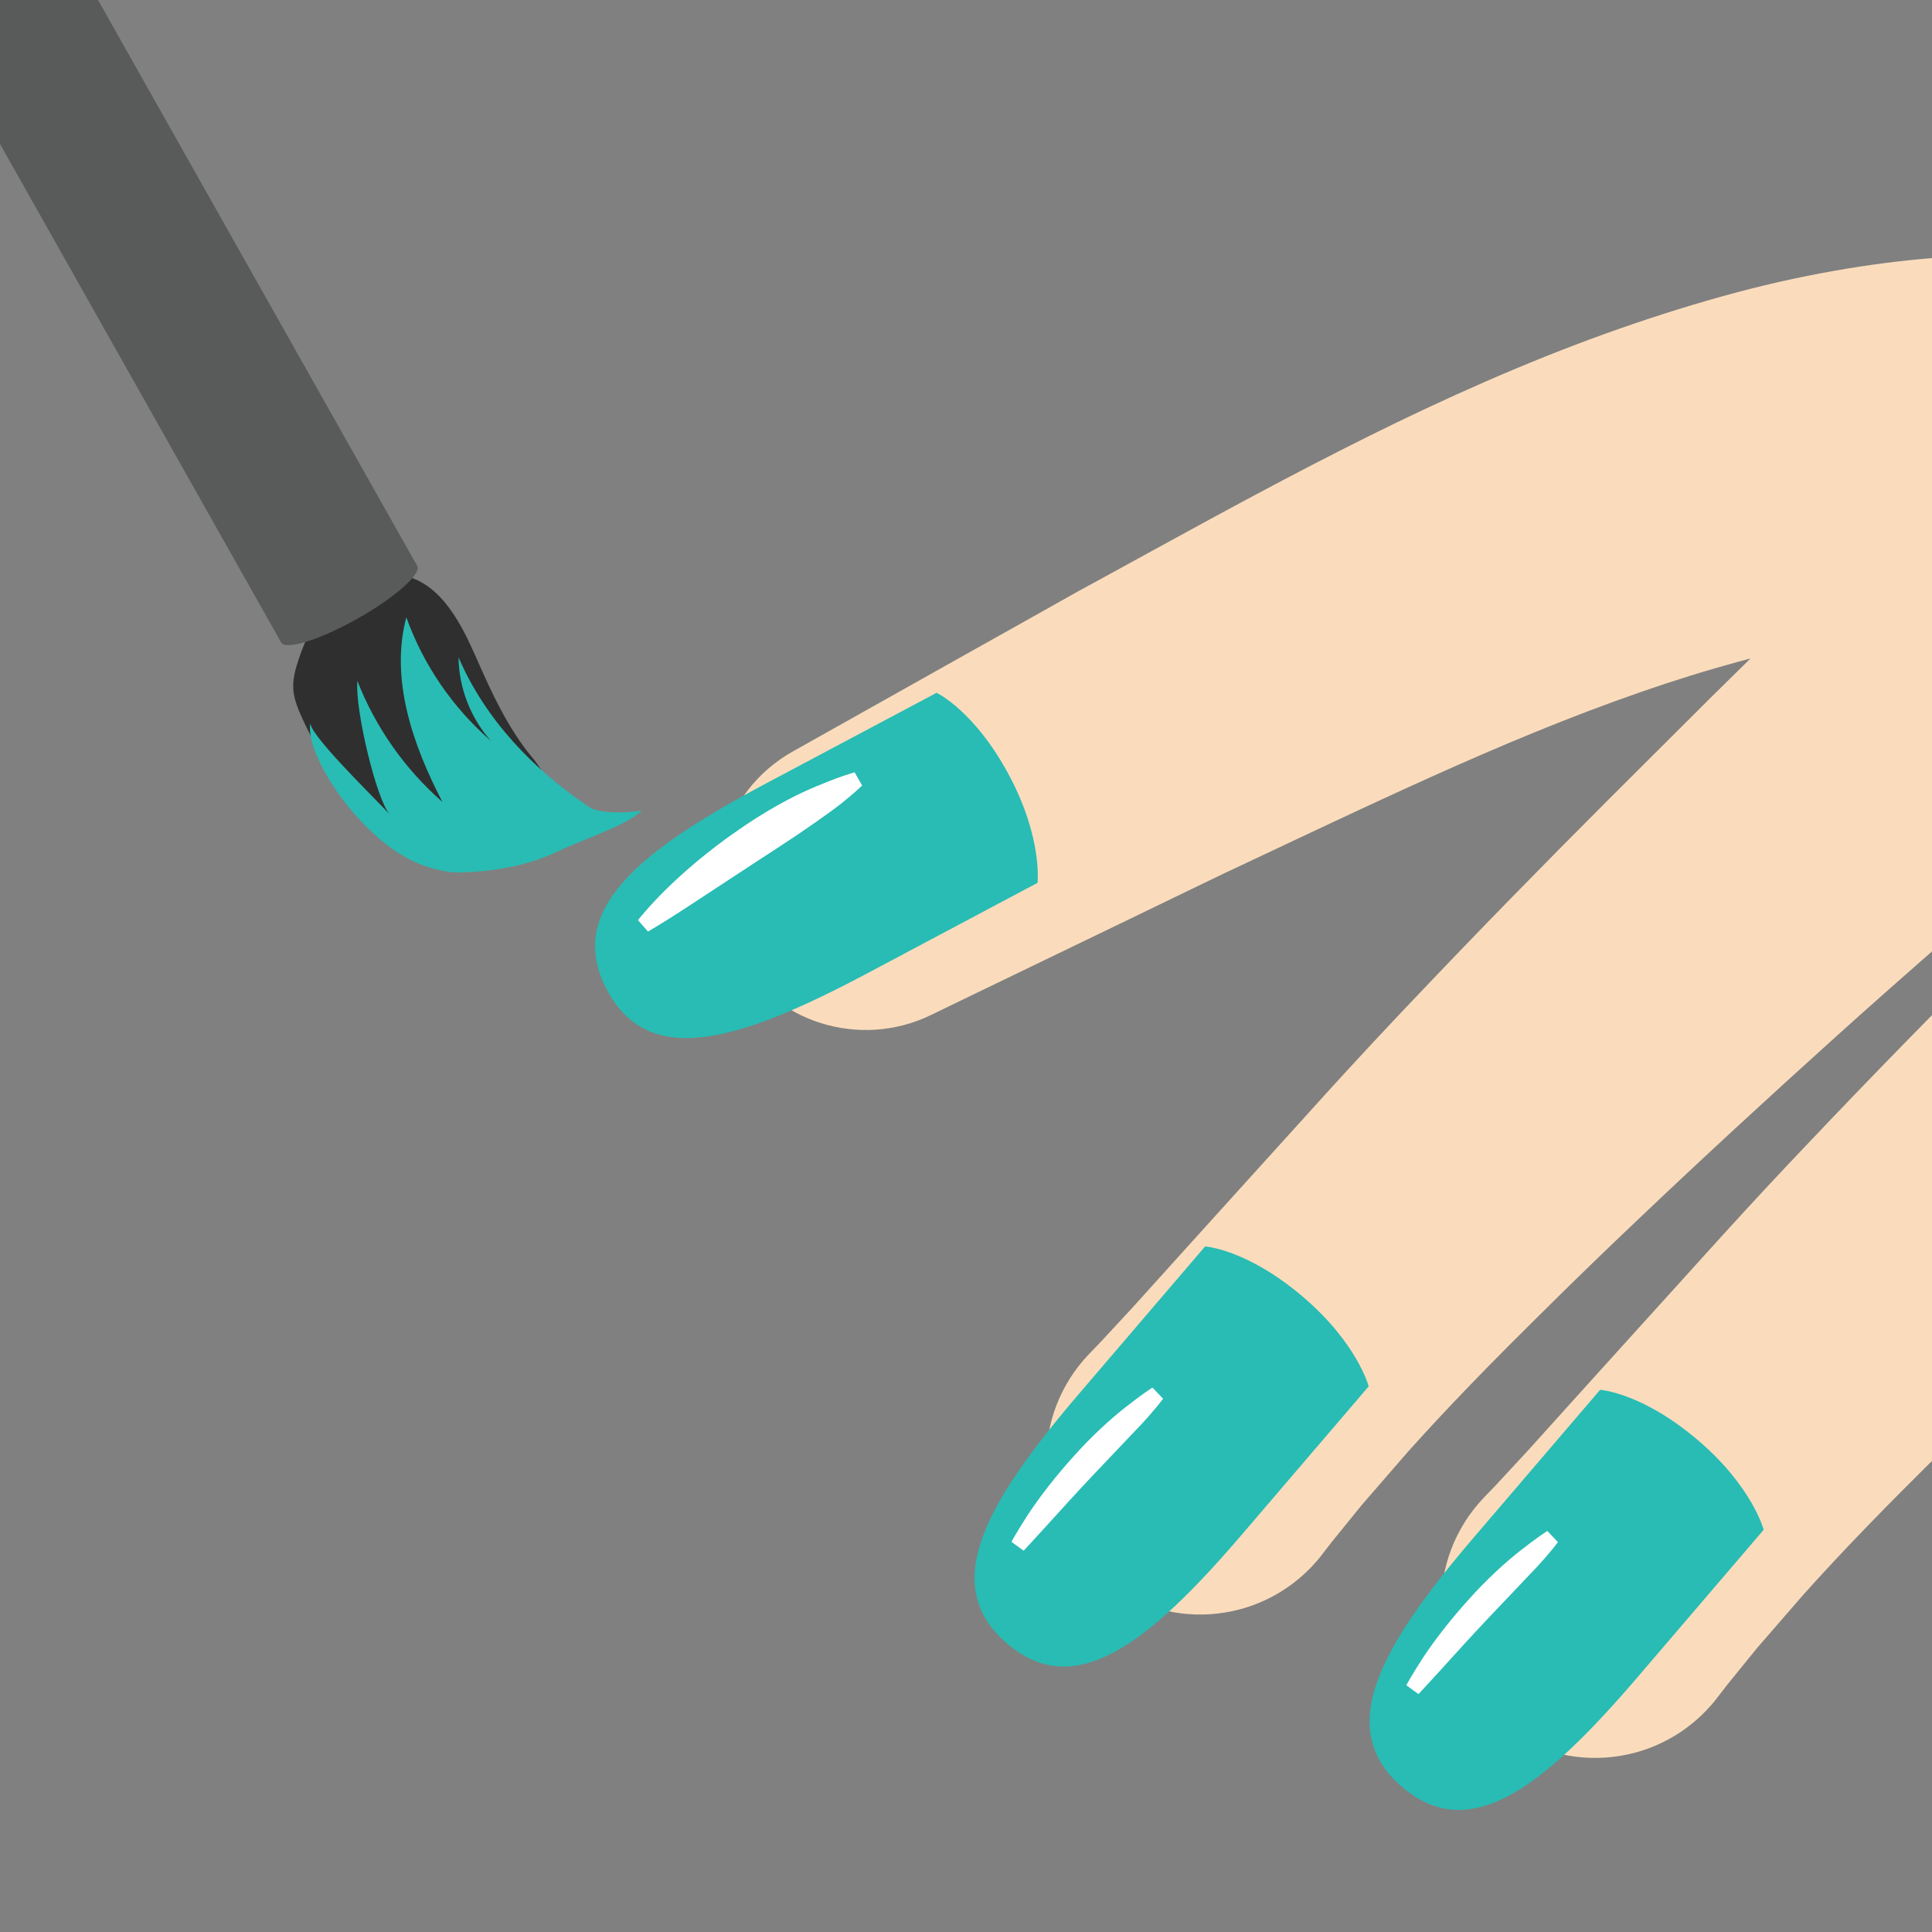
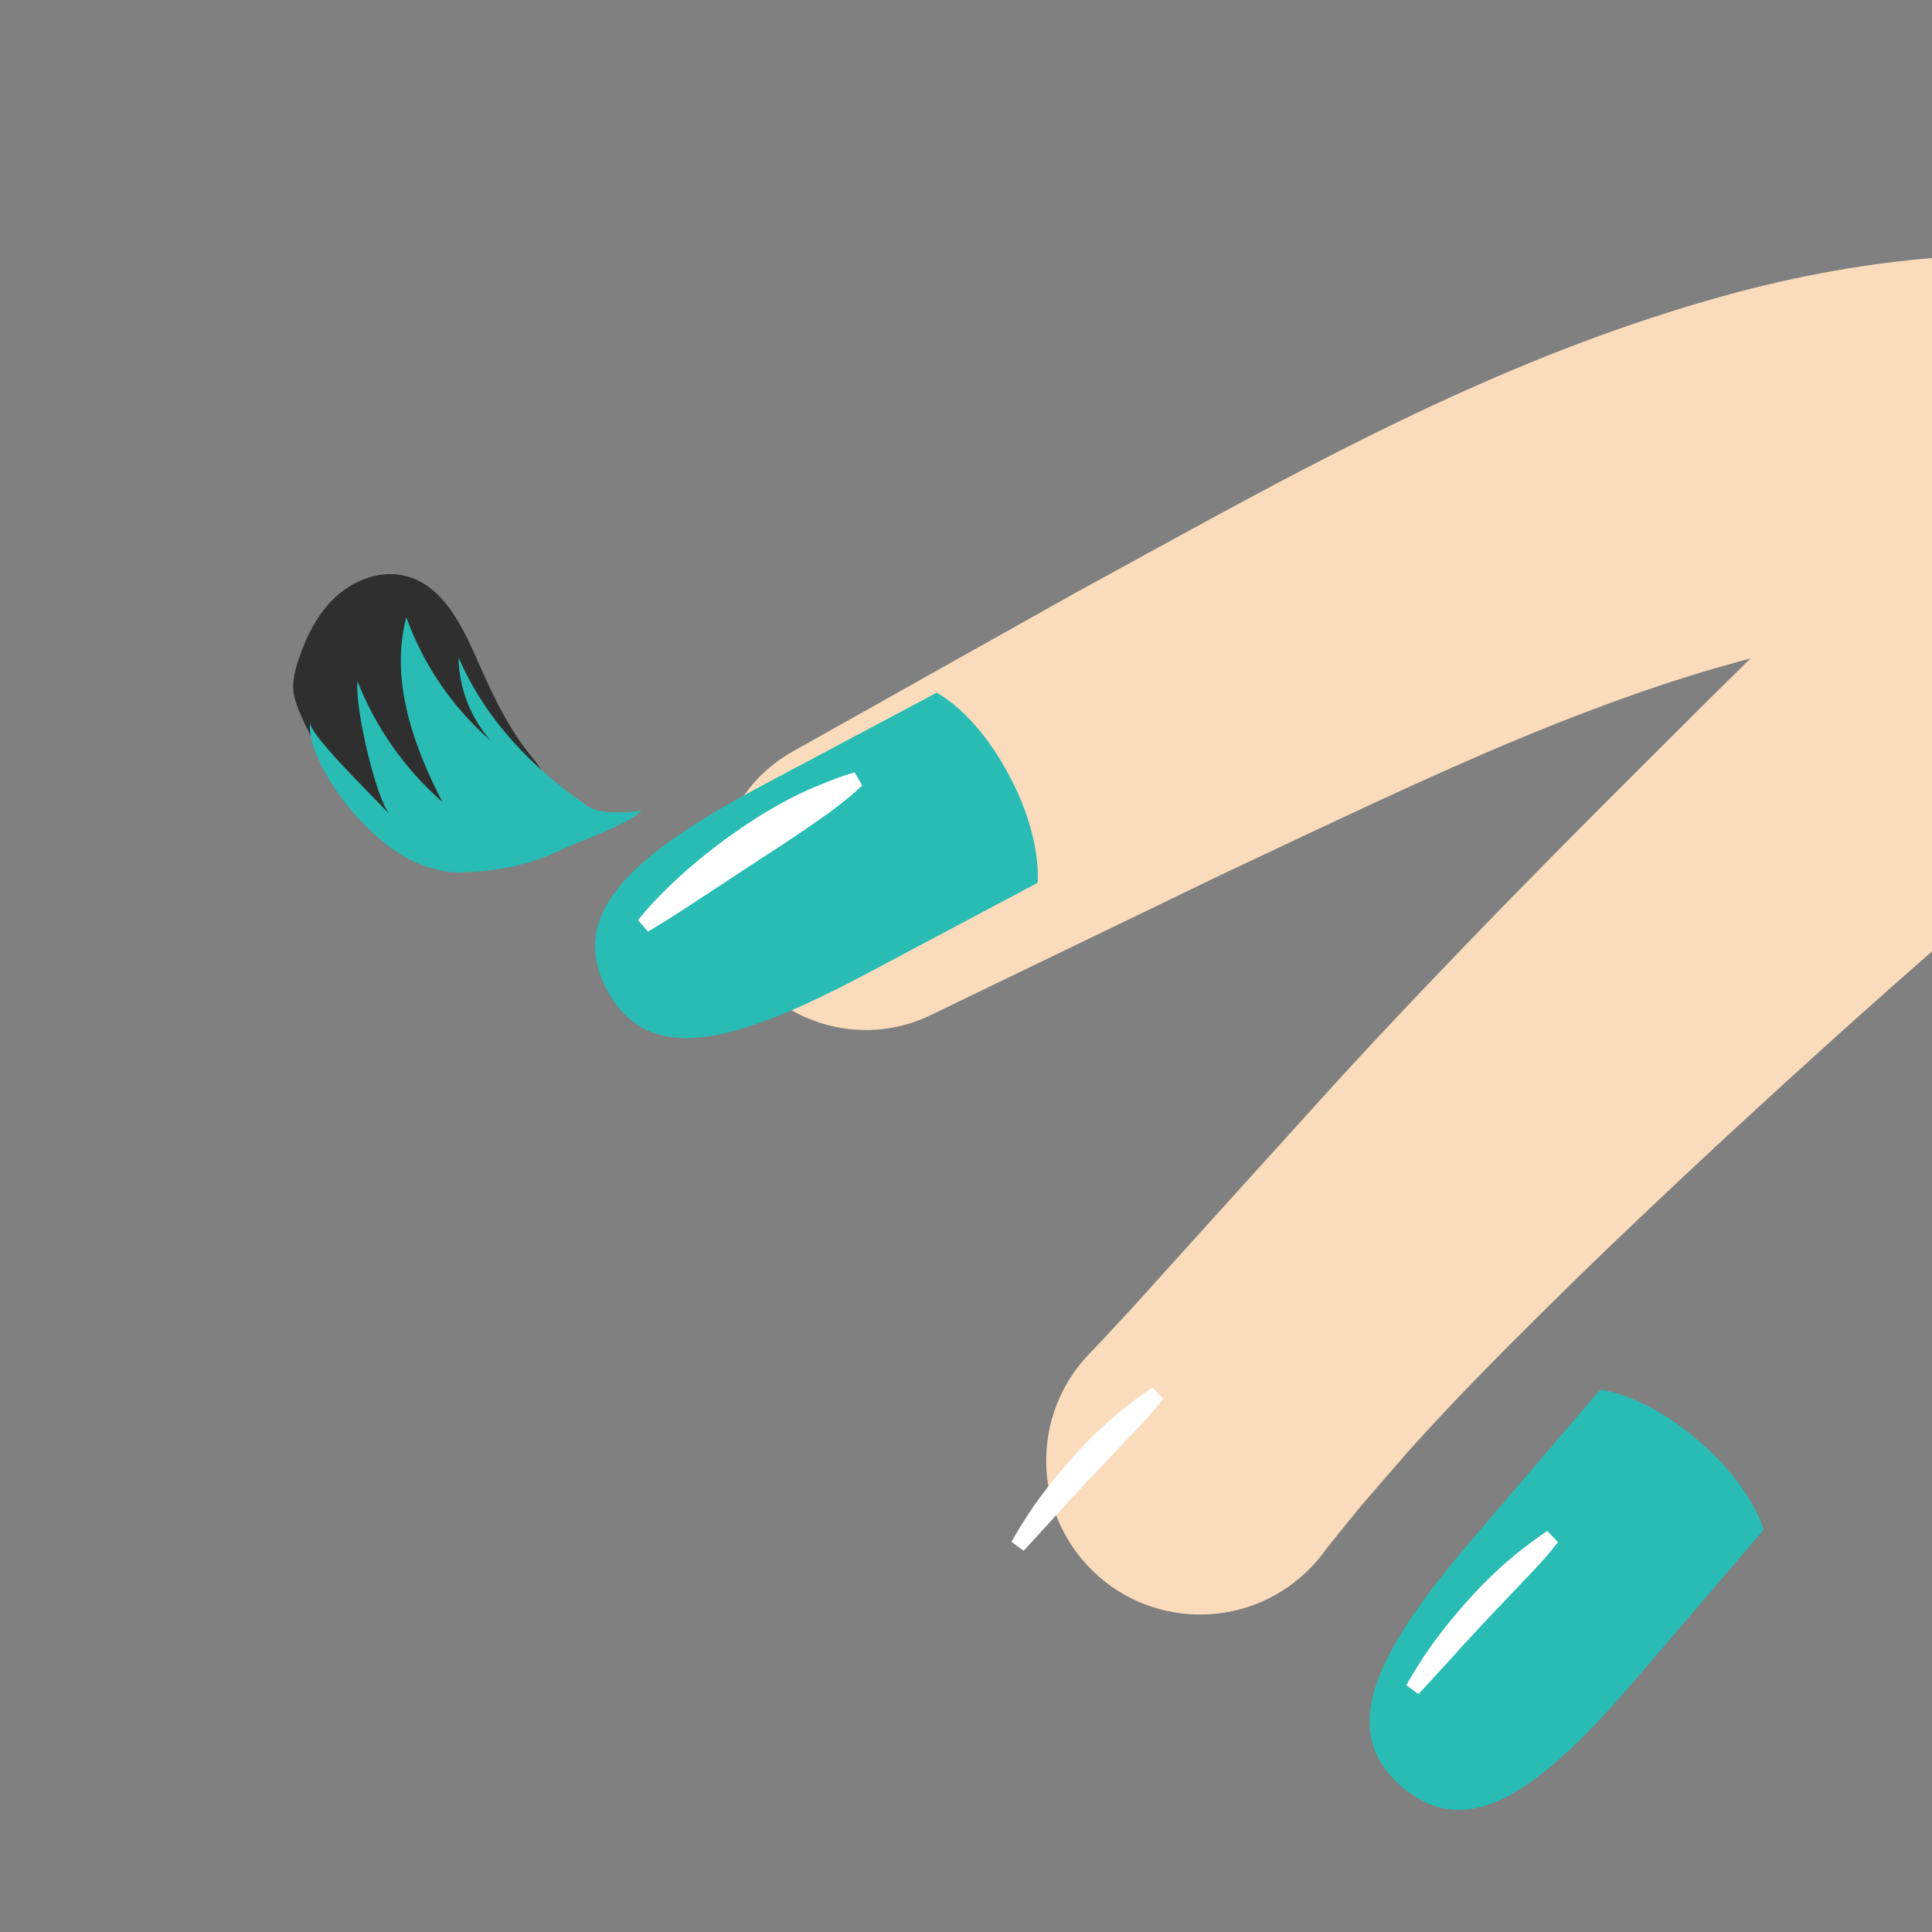
<svg xmlns="http://www.w3.org/2000/svg" width="128" height="128" viewBox="0 0 128 128" fill="none">
  <rect x="0" y="0" width="128" height="128" fill="#808080" stroke="none" />
  <g clip-path="url(#clip0_345_173)">
-     <path d="M113.73 112.53L114.41 111.65C114.87 111.09 115.54 110.26 116.39 109.21C117.24 108.23 118.28 107.03 119.47 105.66C120.68 104.31 122.1 102.78 123.67 101.16C125.24 99.53 126.98 97.8 128.83 95.97C130.68 94.14 132.65 92.23 134.72 90.27C138.84 86.35 143.32 82.22 147.86 78.13C152.4 74.04 157.04 70.02 161.4 66.23C163.59 64.34 165.7 62.51 167.71 60.77C168.71 59.92 169.67 59.09 170.61 58.28C171.384 57.62 172.178 56.983 172.99 56.37C174.41 55.31 175.4 54.75 176.24 54.39C177.07 54.03 177.88 53.8 178.53 53.67C179.027 53.561 179.532 53.491 180.04 53.46C180.39 53.43 180.57 53.43 180.57 53.43C187.49 53.41 193.09 47.78 193.07 40.86C193.05 33.94 187.42 28.34 180.5 28.36C180.06 28.36 179.63 28.38 179.21 28.43L178.04 28.56C178.04 28.56 177.45 28.62 176.36 28.81C175.27 29 173.69 29.32 171.74 29.93C169.78 30.54 167.48 31.43 164.97 32.82C162.46 34.19 159.93 36.06 157.77 37.96C156.69 38.91 155.66 39.88 154.71 40.81C153.8 41.7 152.87 42.62 151.9 43.56C149.99 45.43 147.98 47.39 145.9 49.43C143.82 51.48 141.67 53.6 139.48 55.75C137.3 57.92 135.08 60.13 132.87 62.34C128.44 66.77 124.04 71.27 119.97 75.56C117.93 77.7 115.98 79.8 114.15 81.81C112.32 83.83 110.6 85.74 109 87.5C105.79 91.05 103.11 94.01 101.24 96.09C100.32 97.08 99.6 97.86 99.1 98.4L98.33 99.2C94.43 103.26 94.55 109.71 98.61 113.62C102.67 117.52 109.12 117.4 113.03 113.34C113.28 113.08 113.52 112.81 113.73 112.53V112.53Z" fill="#FADCBC" />
    <path d="M61.63 67.27C61.63 67.27 66.46 64.93 73.72 61.43C75.53 60.55 77.5 59.61 79.57 58.6C80.09 58.35 80.62 58.09 81.15 57.84C81.65 57.61 82.15 57.37 82.66 57.13C83.76 56.61 84.89 56.08 86.03 55.54C90.58 53.4 95.32 51.18 100 49.21C104.68 47.24 109.3 45.53 113.61 44.28C115.651 43.683 117.712 43.16 119.79 42.71C121.542 42.342 123.311 42.055 125.09 41.85C128.33 41.49 130.9 41.51 132.63 41.65C133.5 41.71 134.17 41.79 134.62 41.85C135.07 41.91 135.31 41.94 135.31 41.94L135.48 41.96C142.33 42.88 148.62 38.07 149.54 31.22C150.46 24.37 145.65 18.08 138.8 17.16C138.55 17.13 138.26 17.1 138 17.08C138 17.08 137.57 17.05 136.77 16.99C135.97 16.94 134.79 16.88 133.32 16.88C130.36 16.86 126.2 17.11 121.48 17.95C119.11 18.37 116.65 18.92 114.04 19.65C111.53 20.35 108.91 21.19 106.3 22.13C101.05 24.02 95.73 26.39 90.66 28.91C85.59 31.43 80.76 34.07 76.34 36.49C75.24 37.09 74.16 37.68 73.11 38.26C72.54 38.57 71.98 38.88 71.42 39.18C70.9 39.47 70.39 39.76 69.89 40.04C67.88 41.17 65.98 42.24 64.22 43.22C57.2 47.16 52.52 49.79 52.52 49.79C47.78 52.45 46.09 58.46 48.75 63.21C51.31 67.78 56.99 69.5 61.63 67.27V67.27Z" fill="#FADCBC" />
    <path d="M62.05 45.9L50.78 51.89C42.28 56.41 37.43 60.33 40.21 65.58C42.98 70.79 48.85 69.06 57.47 64.48C60.75 62.74 62.7 61.7 68.74 58.49C68.74 58.49 69.08 55.56 66.88 51.41C64.58 47.08 62.05 45.9 62.05 45.9V45.9Z" fill="#28BCB4" />
    <path d="M106.01 92.08L97.71 101.78C91.45 109.09 88.37 114.52 92.89 118.39C97.37 122.22 102.21 118.47 108.55 111.05C110.96 108.23 112.4 106.55 116.85 101.35C116.85 101.35 116.1 98.5 112.52 95.44C108.79 92.25 106.01 92.08 106.01 92.08Z" fill="#28BCB4" />
    <path d="M19.43 45.66C19.39 45.01 19.56 44.37 19.76 43.76C20.28 42.17 21.05 40.62 22.29 39.5C23.53 38.38 25.29 37.74 26.91 38.17C29.28 38.79 30.55 41.31 31.54 43.55C32.57 45.89 33.65 48.26 35.29 50.22C36.93 52.18 36.9 54.56 39.45 54.76C37.33 55.84 36.9 55.01 34.78 56.09C34.02 56.48 33.25 56.87 32.42 57.1C29.49 57.92 27.53 57.24 25.38 55.07C23.24 52.91 21.33 50.46 20.07 47.69C19.78 47.05 19.48 46.37 19.43 45.66V45.66Z" fill="#2F2F2F" />
    <path d="M42.51 53.69C41.71 53.87 39.73 53.93 39.05 53.48C35.35 51.01 32.13 47.64 30.38 43.55C30.4 45.57 31.18 47.58 32.53 49.09C29.99 46.884 28.059 44.065 26.92 40.9C25.83 45.01 27.35 49.36 29.31 53.13C26.83 50.96 24.88 48.19 23.68 45.12C23.5 46.97 24.95 53.02 25.82 53.95C24.49 52.55 20.28 48.44 20.58 47.84C20.08 49.96 24.02 55.89 28 57.32C28.83 57.62 29.7 57.83 30.57 57.8C32.82 57.73 34.99 57.35 37.02 56.38C38.5 55.66 41.67 54.63 42.51 53.69V53.69Z" fill="#28BCB4" />
-     <path d="M0 -1.01C-2.49 0.4 -4.27 1.97 -3.97 2.5L18.63 42.57C18.93 43.1 21.19 42.39 23.68 40.99C26.17 39.59 27.94 38.02 27.64 37.49L5.04 -2.58C4.75 -3.12 2.49 -2.42 0 -1.01V-1.01Z" fill="#595A5A" />
    <path d="M56.62 51.17C56.62 51.17 56.35 51.24 55.89 51.4C55.66 51.47 55.39 51.58 55.07 51.7C54.76 51.81 54.4 51.98 54.05 52.11C53.3 52.42 52.41 52.85 51.52 53.35C50.62 53.86 49.69 54.44 48.79 55.08C47.88 55.7 47.02 56.38 46.22 57.03C45.43 57.69 44.72 58.34 44.13 58.92C42.95 60.08 42.27 60.96 42.27 60.96L42.93 61.72C42.93 61.72 43.88 61.17 45.23 60.29C46.57 59.41 48.36 58.24 50.14 57.07C51.04 56.49 51.92 55.91 52.75 55.36C53.58 54.8 54.33 54.27 55 53.79C55.36 53.52 55.64 53.32 55.9 53.1C56.16 52.89 56.38 52.71 56.56 52.55C56.92 52.24 57.12 52.04 57.12 52.04L56.62 51.17Z" fill="white" />
    <path d="M102.51 101.43C102.51 101.43 102.33 101.55 102.01 101.77C101.86 101.88 101.67 102.02 101.46 102.17C101.25 102.33 101.02 102.51 100.77 102.7C99.74 103.5 98.44 104.69 97.28 106C96.1 107.3 95.03 108.69 94.31 109.78C93.59 110.88 93.17 111.65 93.17 111.65L93.98 112.24C93.98 112.24 94.56 111.61 95.43 110.66C96.29 109.71 97.43 108.45 98.59 107.22C99.76 105.99 100.93 104.75 101.81 103.83C102.05 103.57 102.23 103.37 102.41 103.16C102.58 102.96 102.73 102.78 102.85 102.64C103.09 102.34 103.22 102.17 103.22 102.17L102.51 101.43V101.43Z" fill="white" />
    <path d="M87.56 103.03L88.24 102.15C88.7 101.59 89.37 100.76 90.22 99.71C91.07 98.73 92.11 97.53 93.3 96.16C94.51 94.81 95.93 93.28 97.5 91.66C99.07 90.03 100.81 88.3 102.66 86.47C104.51 84.64 106.48 82.73 108.55 80.77C112.67 76.85 117.15 72.72 121.69 68.63C126.23 64.54 130.87 60.52 135.23 56.73C137.42 54.84 139.53 53.01 141.54 51.27C142.54 50.42 143.5 49.59 144.44 48.78C145.214 48.12 146.008 47.483 146.82 46.87C148.24 45.81 149.23 45.25 150.07 44.89C150.9 44.53 151.71 44.3 152.36 44.17C152.857 44.061 153.362 43.991 153.87 43.96C154.22 43.93 154.4 43.93 154.4 43.93C161.32 43.91 166.92 38.28 166.9 31.36C166.88 24.44 161.25 18.84 154.33 18.86C153.89 18.86 153.46 18.88 153.04 18.93L151.87 19.06C151.87 19.06 151.28 19.12 150.19 19.31C149.1 19.5 147.52 19.82 145.57 20.43C143.61 21.04 141.31 21.93 138.8 23.32C136.29 24.69 133.76 26.56 131.6 28.46C130.52 29.41 129.49 30.38 128.54 31.31C127.63 32.2 126.7 33.12 125.73 34.06C123.82 35.93 121.81 37.89 119.73 39.93C117.65 41.98 115.5 44.1 113.31 46.25C111.13 48.42 108.91 50.63 106.7 52.84C102.27 57.27 97.87 61.77 93.8 66.06C91.76 68.2 89.81 70.3 87.98 72.31C86.15 74.33 84.43 76.24 82.83 78C79.62 81.55 76.94 84.51 75.07 86.59C74.15 87.58 73.43 88.36 72.93 88.9L72.16 89.7C68.26 93.76 68.38 100.21 72.44 104.12C76.5 108.02 82.95 107.9 86.86 103.84C87.11 103.58 87.35 103.31 87.56 103.03V103.03Z" fill="#FADCBC" />
-     <path d="M79.84 82.58L71.54 92.28C65.28 99.59 62.2 105.02 66.72 108.89C71.2 112.72 76.04 108.97 82.38 101.55C84.79 98.73 86.23 97.05 90.68 91.85C90.68 91.85 89.93 89 86.35 85.94C82.62 82.75 79.84 82.58 79.84 82.58V82.58Z" fill="#28BCB4" />
    <path d="M76.35 91.93C76.35 91.93 76.17 92.05 75.85 92.27C75.7 92.38 75.51 92.52 75.3 92.67C75.09 92.83 74.86 93.01 74.61 93.2C73.58 94 72.28 95.19 71.12 96.5C69.94 97.8 68.87 99.19 68.15 100.28C67.43 101.38 67.01 102.15 67.01 102.15L67.82 102.74C67.82 102.74 68.4 102.11 69.27 101.16C70.13 100.21 71.27 98.95 72.43 97.72C73.6 96.49 74.77 95.25 75.65 94.33C75.89 94.07 76.07 93.87 76.25 93.66C76.42 93.46 76.57 93.28 76.69 93.14C76.93 92.84 77.06 92.67 77.06 92.67L76.35 91.93V91.93Z" fill="white" />
  </g>
  <defs>
    <clipPath id="clip0_345_173">
      <rect width="128" height="128" fill="white" transform="matrix(-1 0 0 1 128 0)" />
    </clipPath>
  </defs>
</svg>